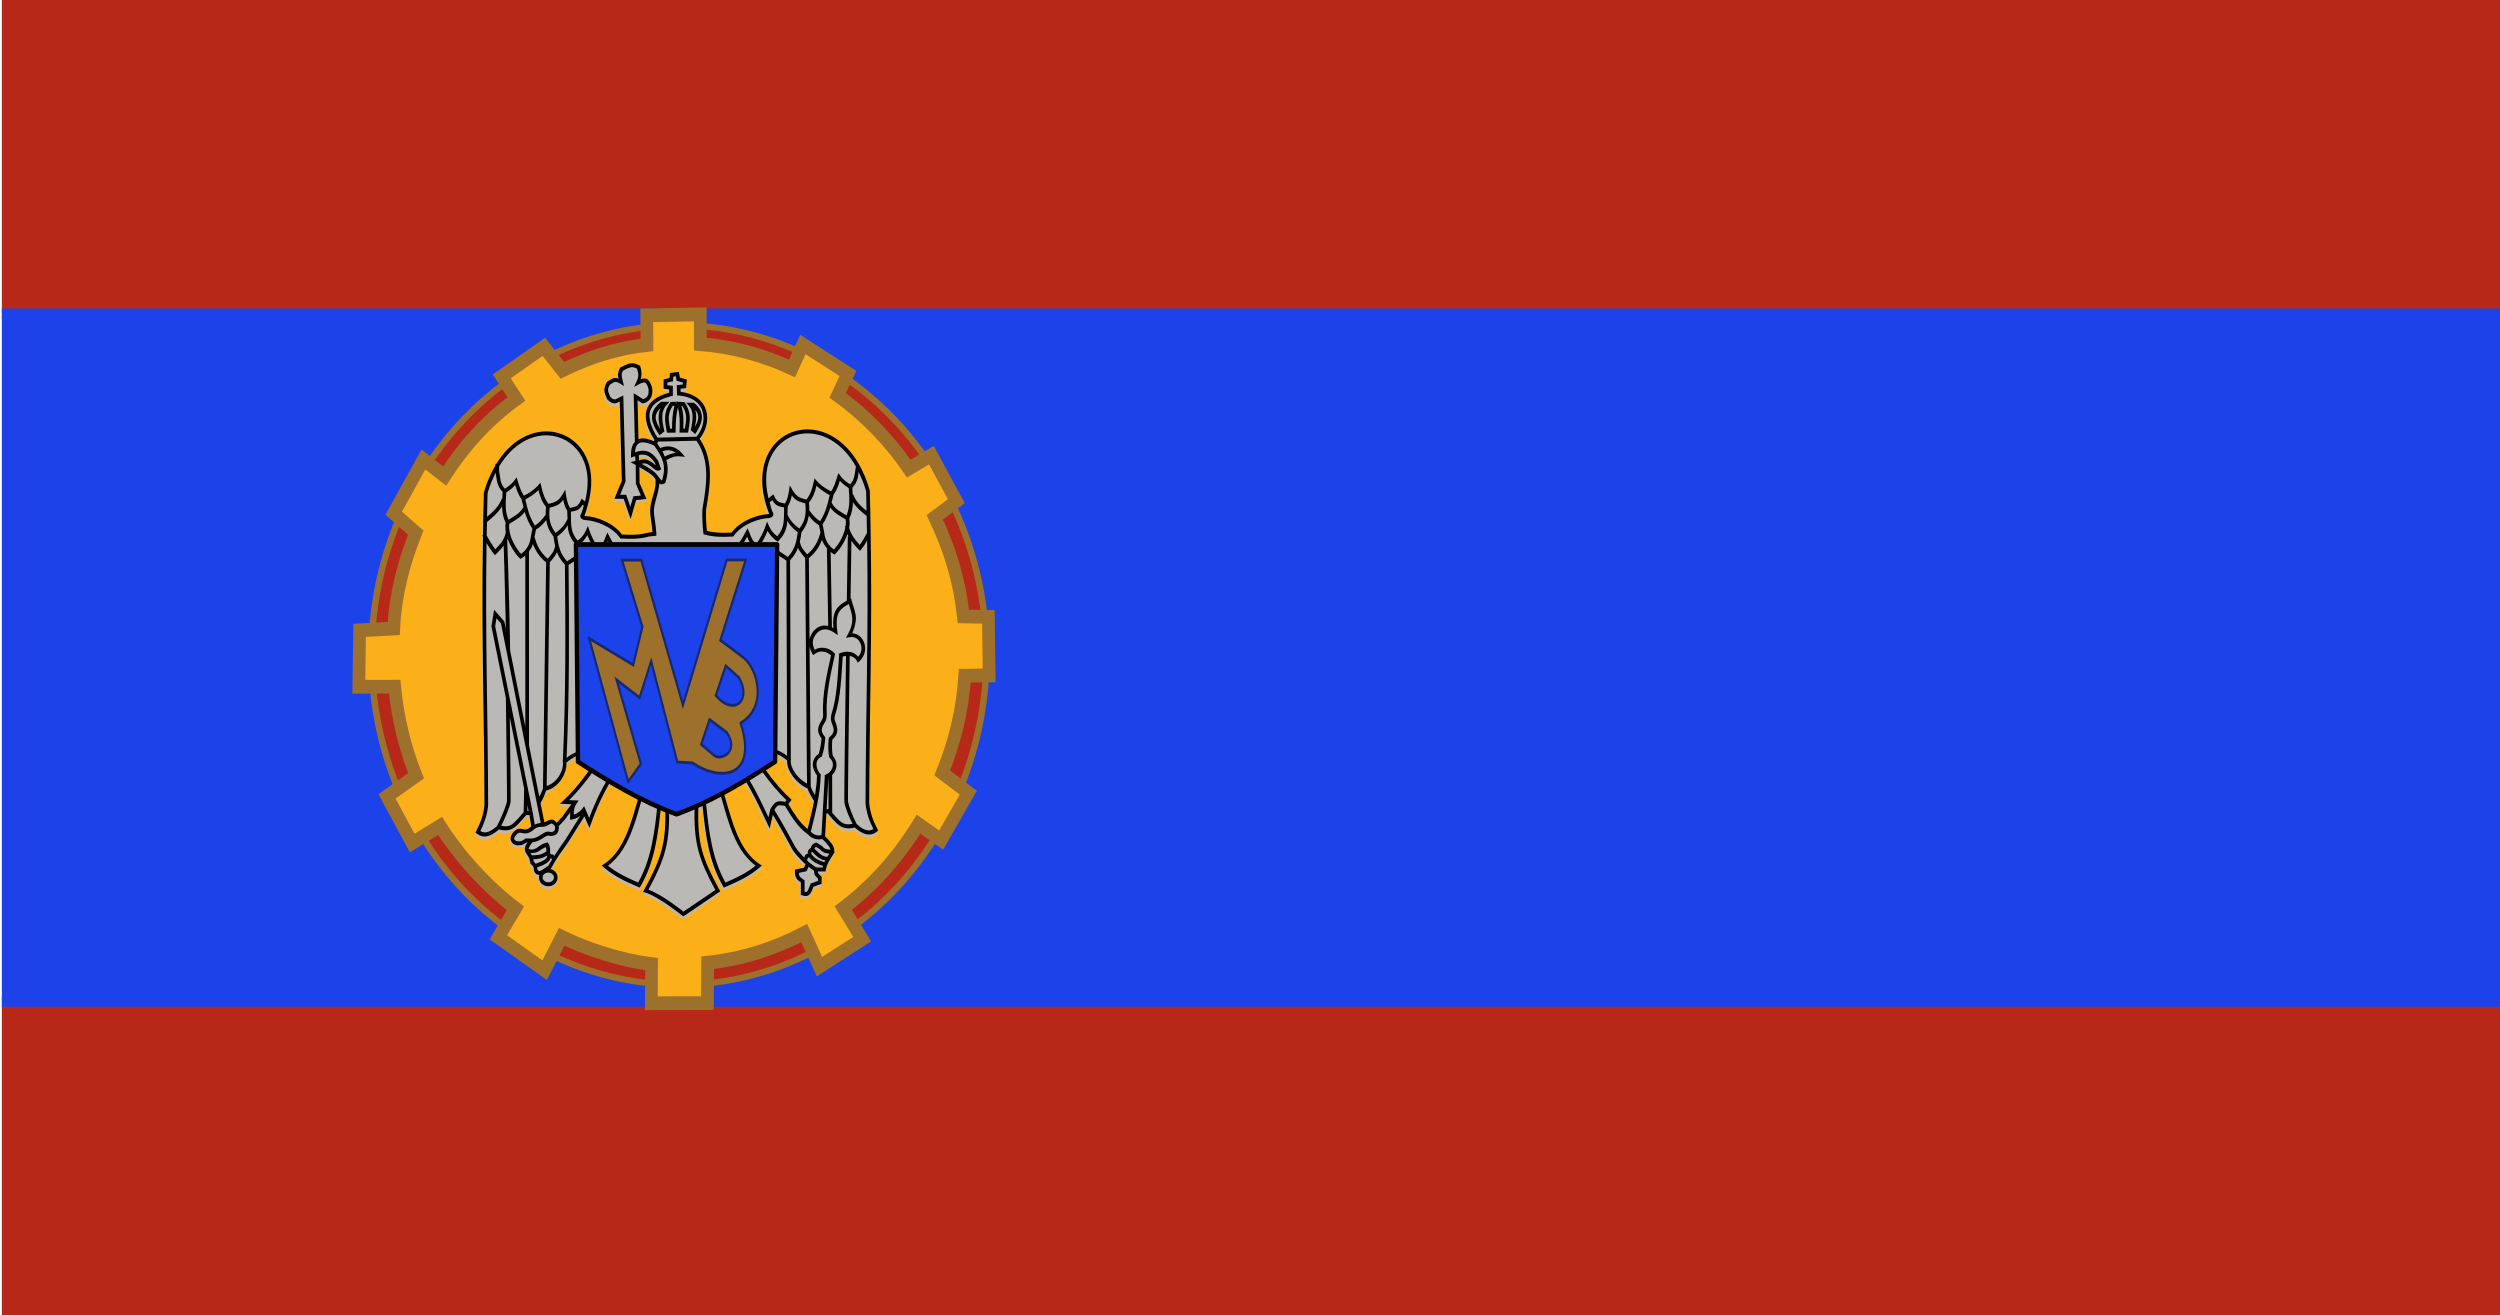
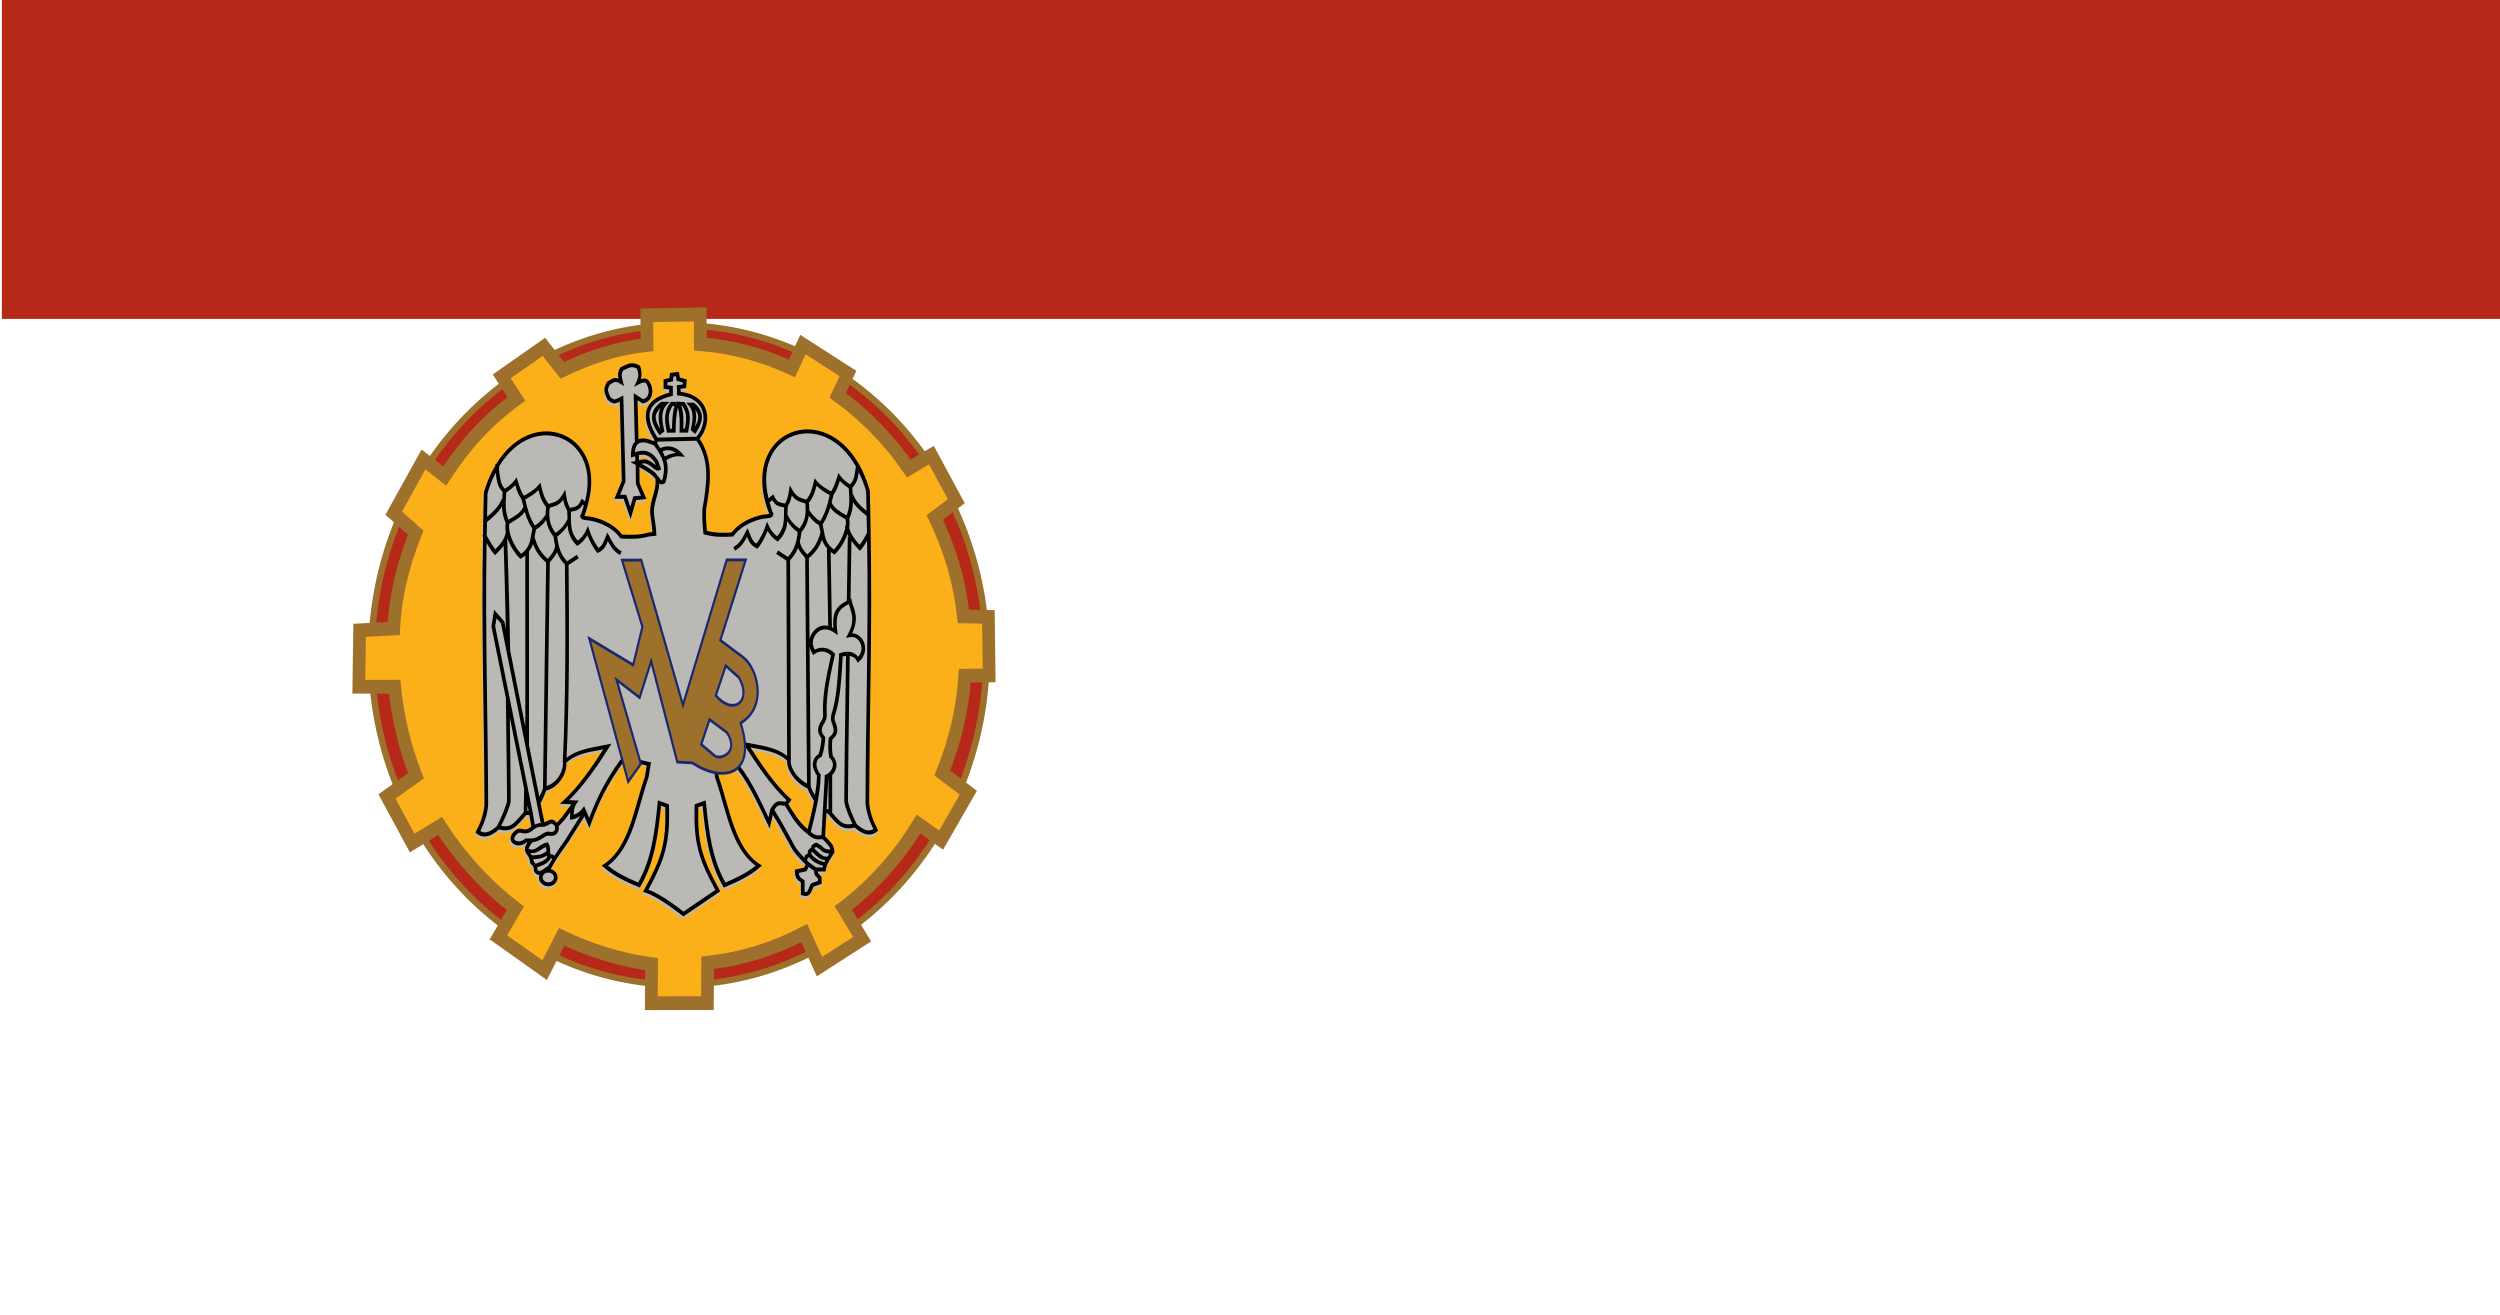
<svg xmlns="http://www.w3.org/2000/svg" xmlns:ns1="http://sodipodi.sourceforge.net/DTD/sodipodi-0.dtd" xmlns:ns2="http://www.inkscape.org/namespaces/inkscape" version="1.1" id="svg9382" width="2408.058" height="1266.785" viewBox="0 0 2408.058 1266.785" ns1:docname="Muncă și Voe Bună flag.svg" ns2:version="0.92.3 (2405546, 2018-03-11)">
  <defs id="defs9386" />
  <ns1:namedview pagecolor="#ffffff" bordercolor="#666666" borderopacity="1" objecttolerance="10" gridtolerance="10" guidetolerance="10" ns2:pageopacity="0" ns2:pageshadow="2" ns2:window-width="1366" ns2:window-height="705" id="namedview9384" showgrid="false" ns2:pagecheckerboard="true" ns2:zoom="0.14794078" ns2:cx="1583.9817" ns2:cy="717.58497" ns2:window-x="-8" ns2:window-y="-8" ns2:window-maximized="1" ns2:current-layer="g6532" fit-margin-top="0" fit-margin-left="0" fit-margin-right="0" fit-margin-bottom="0" />
  <g id="g12538" transform="translate(1618.891,366.675)">
    <g id="g13299" transform="matrix(0.262,0,0,0.228,668.936,364.412)">
      <g transform="matrix(1.184,0,0,1.27,-2733.061,-1738.489)" id="g13265">
        <g id="g12601" transform="matrix(1.221,0,0,1.166,-648.955,74.057)">
          <g id="g11888">
            <g transform="translate(547.126,-9.049)" id="g10638">
              <g id="g6562" transform="translate(-1193.859,-20.262)">
                <g transform="matrix(1.046,0,0,1.092,519.318,-165.149)" id="g6532">
                  <g id="g956" transform="matrix(5,0,0,5,1183.647,-3720.793)">
                    <g id="g929">
                      <g id="g907" transform="translate(-1261.634,257.088)">
                        <path id="rect887" d="M 358.348,328.962 H 1573.097 V 496.115 H 358.348 Z" style="fill:#b62818;fill-opacity:1;stroke:#bbb9b5;stroke-width:0;stroke-miterlimit:4;stroke-dasharray:none;stroke-opacity:1" ns2:connector-curvature="0" />
-                         <path id="rect887-9" d="M 358.348,850.104 H 1573.097 V 1017.258 H 358.348 Z" style="fill:#b62818;fill-opacity:1;stroke:#bbb9b5;stroke-width:0;stroke-miterlimit:4;stroke-dasharray:none;stroke-opacity:1" ns2:connector-curvature="0" />
-                         <path id="rect885" d="M 358.348,490.682 H 1573.097 V 855.538 H 358.348 Z" style="fill:#1b43e9;fill-opacity:1;stroke:#bbb9b5;stroke-width:0;stroke-miterlimit:4;stroke-dasharray:none;stroke-opacity:1" ns2:connector-curvature="0" />
                      </g>
                      <g id="g858" transform="matrix(0.417,0,0,0.45,-1055.94,339.109)">
                        <path id="path6504" d="m 2103.212,1265.556 a 375.089,417.951 0 0 1 -375.089,417.951 375.089,417.951 0 0 1 -375.089,-417.951 375.089,417.951 0 0 1 375.089,-417.951 375.089,417.951 0 0 1 375.089,417.951 z" style="opacity:1;fill:#b62818;fill-opacity:1;stroke:#9d712c;stroke-width:7.917;stroke-linecap:square;stroke-linejoin:round;stroke-miterlimit:4;stroke-dasharray:none;stroke-dashoffset:0;stroke-opacity:1;paint-order:markers fill stroke" transform="matrix(0.956,0,0,0.916,-496.424,151.234)" ns2:connector-curvature="0" />
                        <path transform="matrix(2.522,0,0,2.717,750.477,882.064)" d="m 170.482,12.105 -24.717,0.398 0.092,12.658 c -14.202,1.478 -26.606,5.221 -39.133,10.863 L 98.195,25.984 78.709,38.607 85.463,48.25 C 71.965,57.39 61.657,67.814 52.312,81.193 l -9.793,-7.078 -13.76,22.961 10.168,8.305 c -5.587,13.18 -9.396,26.303 -10.154,40.977 l -15.789,0.775 -0.363,24.102 16.559,-0.008 c 1.408,13.389 4.805,26.18 9.887,38.072 l -13.416,8.811 11.648,19.924 12.908,-7.297 c 9.024,13.16 21.785,26.042 34.824,35.191 l -7.877,12.4 21.379,14.027 7.879,-14.221 c 12.14,5.501 27.825,10.079 41.559,11.678 l -0.105,16.68 25.932,-0.053 0.109,-17.25 c 15.857,-1.576 30.912,-5.971 44.652,-12.68 l 7.062,14.354 19.732,-11.742 -8.73,-13.285 c 13.717,-9.643 25.538,-21.826 34.77,-35.873 l 10.467,6.795 12.572,-20.229 -12.041,-8.428 c 5.738,-13.344 9.353,-26.386 10.41,-41.574 l 11.258,-0.137 -0.34,-25 -11.549,-0.201 c -1.899,-15.804 -6.289,-28.74 -13.234,-42.33 L 288.885,91.949 277.371,72.25 266.92,77.984 c -9.098,-12.222 -20.237,-22.825 -32.908,-31.293 l 4.775,-9.338 L 217.961,25 212.91,35.201 C 199.729,29.513 185.462,25.911 170.527,24.809 Z" style="color:#000000;text-indent:0;text-align:start;text-transform:none;direction:ltr;baseline-shift:baseline;fill:#fbb019;fill-opacity:1;stroke:#9d712c;stroke-width:5.879;stroke-miterlimit:4;stroke-dasharray:none;stroke-opacity:1;enable-background:accumulate" id="path5289" ns2:connector-curvature="0" />
                        <g transform="matrix(1.28,0,0,1.241,2134.921,-195.006)" id="g5263">
                          <g id="g4554" transform="translate(693.479,448.945)" />
                          <g transform="translate(-532.094,350.334)" id="g2012">
                            <g transform="translate(116.319,-107.973)" id="g2025">
                              <path transform="translate(532.094,-350.334)" id="path929-7" style="fill:#bbb9b5;fill-opacity:1;stroke:#bbb9b5;stroke-width:3.53;stroke-linecap:butt;stroke-linejoin:miter;stroke-miterlimit:4;stroke-dasharray:none;stroke-opacity:1" d="m -924.722,1052.466 c -2.971,0.074 -5.598,1.736 -9.473,3.608 -2.359,4.622 -1.554,7.231 -0.389,12.085 -5.368,-3.31 -6.723,-1.994 -11.651,1.291 -3.17,5.889 -1.998,7.945 0.389,13.812 4.838,4.79 6.176,3.29 11.651,0.427 l 1.943,77.242 -5.825,14.671 h 6.991 l 5.048,15.103 3.882,-13.808 8.157,-0.864 -5.437,-12.948 -0.673,-28.068 c 7.567,-2.106 12.692,0.081 17.592,7.541 l -0.997,-16.578 c -6.273,-3.042 -12.899,-4.743 -16.838,-1.129 l -1.027,-42.885 6.603,4.313 c 7.531,-1.415 8.065,-10.068 5.825,-15.103 -1.803,-4.402 -3.82,-6.073 -10.096,-2.586 2.551,-5.722 2.091,-8.565 0.389,-14.239 -2.373,-1.401 -4.281,-1.93 -6.064,-1.885 z m 22.205,90.091 3.717,12.966 -2.77,2.817 c 0,0 0.165,4.035 0,6.04 -0.78,9.467 -5.889,17.845 -4.66,28.047 0.719,5.969 1.834,11.825 2.085,17.86 -1.723,0.229 -3.547,0.44 -5.495,0.62 -8.285,2.466 -16.289,2.298 -24.714,1.83 -8.256,-12 -24.784,-16.757 -31.309,-17.086 -6.525,-0.33 -3.848,-3.052 -3.848,-3.052 31.023,-81.268 -63.08,-111.783 -88.429,-20.746 -3.622,105.915 0.301,194.143 0.546,292.303 -0.921,9.388 -3.579,17.028 -7.688,25.016 6.641,5.956 14.74,-0.567 18.673,-4.271 12.336,4.064 16.05,-3.793 24.718,-13.423 h 4.944 l 2.197,13.423 c -7.693,7.904 -10.851,0.391 -15.379,4.271 -9.399,8.054 1.254,14.658 8.788,7.934 h 4.944 c 0,0 -4.314,4.83 -4.394,7.934 -0.078,3.002 2.826,5.108 3.844,7.934 l 1.097,4.882 c 2.79,2.45 3.297,3.647 3.297,7.323 3.09,5.897 8.428,-0.594 12.632,-3.052 4.534,-8.939 10.358,-16.876 15.93,-25.02 l 16.068,-26.311 4.132,9.939 c 7.88,-22.366 16.196,-38.721 29.235,-57.466 34.969,0.52 66.322,-1.293 101.065,-1.83 14.808,17.454 23.835,38.105 33.506,59.193 l 2.743,-12.205 0.146,-0.197 c 7.096,12.145 16.541,30.209 19.219,35.31 3.115,5.932 13.205,15.535 13.205,15.535 l -2.332,5.177 -7.765,1.727 c 0.062,5.663 1.466,6.553 5.437,9.494 v 11.217 c 6.013,2.122 6.051,-2.233 8.542,-7.767 l 6.991,-2.586 v -4.317 l -3.105,-3.45 -0.777,-4.318 h 7.769 c 0.951,-6.389 4.612,-11.133 7.769,-16.394 0,0 -0.182,-3.008 -0.777,-4.317 -1.735,-3.817 -7.769,-9.49 -7.769,-9.49 l 1.331,-24.405 h 3.197 c 8.668,9.63 12.382,17.492 24.718,13.427 3.933,3.704 12.032,10.227 18.673,4.271 -4.109,-7.989 -6.766,-15.632 -7.688,-25.02 0.245,-98.16 4.172,-186.384 0.55,-292.298 -10.694,-38.406 -33.627,-55.178 -54.238,-55.632 -28.245,-0.623 -52.13,29.395 -34.195,76.378 0,0 2.681,2.723 -3.844,3.052 -6.525,0.33 -23.053,5.086 -31.309,17.086 -8.425,0.468 -16.433,0.637 -24.718,-1.83 -0.781,-7.281 -1.146,-14.495 -0.839,-21.827 3.855,-22.842 7.524,-46.464 -6.214,-66.02 12.274,-14.289 10.496,-39.884 -16.895,-42.286 l -0.196,-6.104 5.244,-0.645 0.389,-4.963 -6.022,-1.727 -0.773,-4.745 -5.244,0.645 -0.389,4.531 -5.244,1.295 v 5.609 l 5.048,0.65 v 6.1 c -23.805,5.928 -26.379,21.03 -13.887,41.367 -0.442,8.537 0.841,22.316 0.681,21.849 -0.056,-0.087 -0.113,-0.162 -0.169,-0.248 z m -11.216,-0.162 c -1.928,0.02 -1.42,1.615 -4.733,2.351 7.076,2.972 10.31,5.432 13.309,8.268 3.487,3.297 3.586,5.325 3.02,-4.121 -1.71,-0.842 -3.74,-2.976 -4.871,-3.715 -2.957,-2.112 -4.798,-2.803 -6.726,-2.783 z m 93.077,265.008 c 13.669,3.094 28.191,3.402 38.997,14.034 -1.364,8.985 8.809,22.069 18.127,25.632 1.613,5.377 4.152,9.054 6.834,13.32 -1.795,9.575 -4.713,19.781 -6.991,29.342 -9.396,-6.889 -14.626,-16.625 -20.712,-26.799 l 2.743,-3.659 c -16.12,-15.111 -28.519,-35.66 -38.997,-51.87 z m -126.333,1.83 c -11.273,18.522 -24.868,38.599 -38.997,51.87 l 9.458,0.402 -10.558,14.855 -6.041,6.712 c -5.568,-7.796 -7.624,-0.611 -12.632,-0.611 l -3.717,-21.023 c 2.22,-3.803 3.943,-7.802 5.364,-12.538 9.317,-3.562 19.491,-16.647 18.127,-25.632 10.806,-10.632 25.328,-10.941 38.997,-14.034 z m 97.132,12.897 -59.121,1.577 -2.301,14.244 c -10.05,29.222 -14.464,67.12 -38.062,82.85 9.423,8.424 20.008,13.205 31.071,18.121 13.144,-23.109 16.075,-50.18 18.642,-76.805 l 6.991,2.591 c 1.055,35.32 -3.57,49.46 -19.42,79.396 12.039,3.536 34.222,21.853 34.222,21.853 0,0 22.236,-15.555 31.309,-21.853 -15.85,-29.936 -20.475,-44.076 -19.42,-79.396 l 6.991,-2.591 c 2.568,26.625 5.502,53.696 18.646,76.805 11.063,-4.916 21.648,-9.697 31.071,-18.121 -23.598,-15.73 -28.012,-53.628 -38.062,-82.85 z m -151.093,103.198 a 6.818,6.413 0 0 0 -6.818,6.416 6.818,6.413 0 0 0 6.818,6.412 6.818,6.413 0 0 0 6.818,-6.412 6.818,6.413 0 0 0 -6.818,-6.416 z" ns2:connector-curvature="0" />
                              <path transform="translate(532.094,-350.334)" style="color:#000000;font-style:normal;font-variant:normal;font-weight:normal;font-stretch:normal;font-size:medium;line-height:normal;font-family:sans-serif;font-variant-ligatures:normal;font-variant-position:normal;font-variant-caps:normal;font-variant-numeric:normal;font-variant-alternates:normal;font-feature-settings:normal;text-indent:0;text-align:start;text-decoration:none;text-decoration-line:none;text-decoration-style:solid;text-decoration-color:#000000;letter-spacing:normal;word-spacing:normal;text-transform:none;writing-mode:lr-tb;direction:ltr;text-orientation:mixed;dominant-baseline:auto;baseline-shift:baseline;text-anchor:start;white-space:normal;shape-padding:0;clip-rule:nonzero;display:inline;overflow:visible;visibility:visible;opacity:1;isolation:auto;mix-blend-mode:normal;color-interpolation:sRGB;color-interpolation-filters:linearRGB;solid-color:#000000;solid-opacity:1;vector-effect:none;fill:#000000;fill-opacity:1;fill-rule:nonzero;stroke:none;stroke-width:3.53;stroke-linecap:butt;stroke-linejoin:miter;stroke-miterlimit:4;stroke-dasharray:none;stroke-dashoffset:0;stroke-opacity:1;color-rendering:auto;image-rendering:auto;shape-rendering:auto;text-rendering:auto;enable-background:accumulate" d="m -922.132,1048.293 c -1.477,-0.285 -2.863,-0.245 -4.194,0.056 -2.663,0.602 -5.017,2.039 -8.053,3.505 l -0.512,0.248 -0.277,0.539 c -1.287,2.521 -1.793,4.764 -1.731,6.929 0.028,0.982 0.35,2.008 0.535,2.971 -1.425,-0.533 -2.762,-0.81 -4.025,-0.556 -2.118,0.426 -3.785,1.731 -6.222,3.356 l -0.362,0.239 -0.215,0.398 c -1.676,3.113 -2.358,5.614 -2.116,8.071 0.242,2.457 1.235,4.556 2.416,7.46 l 0.146,0.359 0.265,0.265 c 2.541,2.516 4.619,3.733 6.826,3.552 1.437,-0.118 2.894,-1.073 4.333,-1.842 l 1.866,74.202 -6.71,16.898 h 8.396 l 6.349,18.997 5.014,-17.826 9.412,-0.996 -6.287,-14.97 -0.154,-14.842 c 6.636,3.783 12.249,7.263 14.675,11.2 0.022,0.697 0.131,3.693 0.008,5.19 -0.728,8.832 -5.978,17.459 -4.652,28.466 0.658,5.464 1.506,10.695 1.866,15.954 -1.222,0.148 -2.424,0.3 -3.755,0.423 l -0.15,0.013 -0.146,0.047 c -7.827,2.33 -15.468,2.215 -23.648,1.774 -4.365,-5.922 -10.414,-10.103 -16.299,-12.79 -6.16,-2.813 -12,-4.125 -15.564,-4.305 -1.304,-0.066 -1.95,-0.254 -2.401,-0.41 l 0.02,-0.056 c 1.412,-3.699 2.286,-7.182 3.209,-10.683 l 0.192,-0.286 -0.085,-0.073 c 4.132,-15.913 3.642,-29.81 -0.481,-40.735 -5.059,-13.405 -15.162,-22.407 -27.042,-25.743 -18.403,-5.168 -40.899,3.461 -56.127,28.983 h -0.785 v 1.479 c -4.083,7.137 -7.734,15.265 -10.454,25.033 l -0.065,0.235 -0.01,0.244 c -0.469,13.705 -0.525,26.447 -0.766,39.619 l -0.631,0.406 c 0.165,0.317 0.428,0.763 0.604,1.099 -1.558,88.031 1.124,166.22 1.339,251.098 -0.899,9.09 -3.441,16.416 -7.468,24.247 l -0.708,1.377 1.112,0.996 c 3.812,3.419 8.293,3.271 11.974,1.787 3.407,-1.374 6.239,-3.743 8.265,-5.609 5.931,1.671 10.496,0.807 14.156,-1.932 3.728,-2.791 6.768,-7.015 10.766,-11.529 h 2.828 l 1.751,10.704 c -3.027,2.816 -4.864,2.997 -6.772,2.663 -1.039,-0.182 -2.15,-0.541 -3.482,-0.586 -1.332,-0.045 -2.892,0.366 -4.306,1.577 -2.558,2.192 -3.994,4.458 -4.286,6.801 -0.292,2.344 0.8,4.513 2.42,5.724 3.09,2.31 7.951,2.071 12.105,-1.257 h 0.908 c -1.137,1.671 -2.396,3.618 -2.459,6.019 -0.057,2.179 0.942,3.862 1.843,5.202 0.891,1.326 1.732,2.455 2.097,3.441 l 1.189,5.292 0.446,0.393 c 1.33,1.167 1.929,1.892 2.232,2.569 0.302,0.677 0.431,1.553 0.431,3.296 v 0.5 l 0.227,0.436 c 0.945,1.804 2.348,2.981 3.863,3.257 0.373,0.068 0.675,-0.209 1.035,-0.227 -0.283,0.824 -0.543,1.664 -0.542,2.599 7e-4,4.729 3.961,8.272 8.492,8.272 4.531,4e-4 8.491,-3.543 8.492,-8.272 0.002,-4.033 -2.922,-7.056 -6.58,-7.904 0.027,-0.015 0.073,-0.053 0.1,-0.068 l 0.435,-0.257 0.242,-0.474 c 4.441,-8.755 10.208,-16.633 15.803,-24.811 l 0.027,-0.038 14.433,-23.627 4.536,10.909 1.431,-4.061 c 7.746,-21.984 15.887,-38.02 28.593,-56.385 6.856,-1.454 16.65,0.427 22.217,2.035 l -1.681,10.422 c -5.048,14.731 -8.659,31.413 -13.887,46.275 -5.25,14.925 -12.084,27.894 -23.414,35.447 l -2.059,1.372 1.87,1.671 c 9.659,8.635 20.43,13.48 31.498,18.399 l 1.293,0.573 0.746,-1.308 c 13.017,-22.885 16.123,-49.39 18.646,-75.309 l 3.879,1.436 c 0.883,34.045 -3.584,47.682 -19.169,77.118 l -1.12,2.116 2.136,0.628 c 5.574,1.637 14.15,7.038 21.147,12.021 6.997,4.983 12.501,9.524 12.501,9.524 l 0.923,0.761 0.97,-0.68 c 0,0 22.241,-15.556 31.305,-21.849 l 1.381,-0.962 -0.827,-1.56 c -15.585,-29.436 -20.053,-43.072 -19.169,-77.118 l 3.879,-1.436 c 2.524,25.919 5.633,52.424 18.65,75.309 l 0.743,1.308 1.297,-0.573 c 11.068,-4.919 21.839,-9.764 31.498,-18.399 l 1.87,-1.671 -2.059,-1.372 c -11.33,-7.552 -18.163,-20.522 -23.414,-35.447 -5.225,-14.852 -8.84,-31.521 -13.883,-46.245 l -1.955,-12.128 c 0.214,-0.098 0.528,-0.114 0.727,-0.214 1.024,-0.512 1.895,-0.985 2.967,-1.24 2.801,-0.665 6.792,-0.563 9.893,-0.59 14.288,17.07 23.197,37.268 32.764,58.129 l 2.032,4.433 2.882,-12.82 c 6.645,11.099 14.399,25.977 17.242,31.39 1.756,3.344 5.097,7.206 8.049,10.392 2.432,2.624 3.852,3.965 4.54,4.63 l -1.401,3.108 -8.327,1.851 0.016,1.543 c 0.033,3.001 0.46,5.149 1.578,6.844 0.936,1.421 2.328,2.372 3.859,3.501 v 11.709 l 1.17,0.41 c 1.661,0.586 3.067,0.798 4.356,0.513 1.289,-0.285 2.348,-1.146 3.059,-2.15 1.285,-1.814 1.873,-4.067 2.832,-6.387 l 7.468,-2.766 v -6.425 l -3.236,-3.599 -0.277,-1.539 h 7.145 l 0.231,-1.556 c 0.86,-5.777 4.281,-10.284 7.511,-15.667 l 0.316,-0.526 -0.038,-0.633 c 0,0 -0.051,-0.816 -0.181,-1.808 -0.13,-0.992 -0.274,-2.121 -0.773,-3.219 -1.069,-2.352 -3.077,-4.709 -4.852,-6.66 -1.435,-1.577 -2.248,-2.338 -2.69,-2.762 l 1.17,-21.464 c 0.096,-0.031 0.302,-0.041 0.381,-0.068 0.239,-0.084 0.457,-0.084 0.639,-0.124 3.943,4.467 6.972,8.648 10.666,11.414 3.66,2.74 8.225,3.603 14.156,1.932 2.026,1.866 4.858,4.235 8.265,5.609 3.682,1.484 8.162,1.632 11.974,-1.787 l 1.112,-0.996 -0.708,-1.377 c -4.027,-7.83 -6.57,-15.161 -7.468,-24.251 0.216,-85.067 2.912,-163.411 1.331,-251.684 0.051,-0.098 0.107,-0.197 0.158,-0.295 l -0.165,-0.107 c -0.241,-13.336 -0.299,-26.249 -0.773,-40.132 l -0.008,-0.244 -0.065,-0.235 c -10.853,-38.978 -34.4,-56.468 -55.804,-56.94 -14.665,-0.323 -28.301,7.349 -35.88,21.233 -7.579,13.884 -9.014,33.835 0.108,57.731 l 0.023,0.056 c -0.45,0.157 -1.095,0.344 -2.401,0.41 -3.564,0.18 -9.404,1.492 -15.564,4.305 -5.885,2.687 -11.934,6.869 -16.299,12.79 -7.769,0.419 -15.061,0.406 -22.479,-1.582 -0.671,-6.712 -1.048,-13.355 -0.77,-20.079 3.771,-22.356 7.363,-46.135 -5.864,-66.093 5.847,-7.479 8.418,-17.423 5.999,-26.217 -2.444,-8.883 -10.153,-16.016 -23.294,-17.676 l -0.096,-2.911 5.064,-0.624 0.631,-8.05 -6.353,-1.821 -0.866,-5.284 -8.15,1.005 -0.404,4.689 -5.364,1.325 v 8.759 l 5.048,0.65 v 3.069 c -11.547,3.169 -18.537,8.711 -20.616,16.518 -2.107,7.908 0.834,17.261 7.249,27.598 l -0.389,1.291 c -4.489,-1.998 -9.117,-3.431 -13.182,-2.279 -0.353,0.1 -0.651,0.369 -0.993,0.513 l -0.877,-36.592 4.525,2.958 0.6,-0.111 c 4.312,-0.81 6.961,-3.98 7.903,-7.498 0.94,-3.512 0.456,-7.299 -0.85,-10.247 -0.964,-2.343 -2.188,-4.452 -4.371,-5.22 -1.407,-0.495 -3.033,-0.193 -4.817,0.436 0.962,-3.96 0.871,-7.462 -0.439,-11.828 l -0.212,-0.705 -0.589,-0.346 c -1.698,-1.002 -3.268,-1.613 -4.744,-1.898 z m -0.535,3.625 c 0.88,0.174 1.935,0.679 3.074,1.291 1.429,4.847 1.801,6.945 -0.469,12.038 l -2.216,4.972 4.463,-2.484 c 2.978,-1.655 4.637,-1.845 5.471,-1.552 0.835,0.294 1.518,1.205 2.355,3.249 l 0.012,0.026 0.012,0.026 c 0.927,2.085 1.295,5.137 0.646,7.558 -0.608,2.272 -1.998,3.958 -4.81,4.668 l -8.519,-5.566 1.093,45.642 c -0.503,0.568 -1.063,1.043 -1.458,1.77 -1.369,2.516 -2.066,5.879 -2.078,10.26 l -0.008,2.676 2.262,-0.928 c 0.601,-0.247 1.036,-0.266 1.601,-0.466 l 0.108,4.514 -4.463,0.992 4.333,2.428 c 0.171,0.096 0.284,0.174 0.454,0.269 l 0.185,17.693 4.583,10.918 -6.899,0.731 -2.755,9.789 -3.748,-11.209 h -5.587 l 4.941,-12.444 -2.024,-80.499 -2.312,1.21 c -2.792,1.46 -4.435,2.398 -5.475,2.484 -0.986,0.081 -2.022,-0.414 -4.075,-2.39 -1.081,-2.653 -1.865,-4.524 -2.005,-5.938 -0.139,-1.414 0.215,-2.885 1.481,-5.339 2.158,-1.438 3.655,-2.453 4.702,-2.663 1.134,-0.228 2.333,0.053 4.883,1.624 l 3.444,2.125 -1.016,-4.232 c -0.588,-2.45 -1.027,-4.201 -1.07,-5.707 -0.039,-1.355 0.342,-2.714 1.166,-4.48 2.738,-1.35 4.932,-2.573 6.73,-2.98 0.987,-0.223 1.929,-0.286 2.99,-0.077 z m 38.47,8.366 0.689,4.211 5.683,1.629 -0.146,1.877 -5.421,0.667 0.3,9.486 1.489,0.133 c 13.233,1.16 19.73,7.649 21.855,15.372 2.07,7.525 -0.212,16.549 -5.66,23.216 l -35.542,0.821 c -6.114,-9.87 -8.442,-18.207 -6.787,-24.418 1.701,-6.387 7.609,-11.437 19.446,-14.385 l 1.308,-0.325 v -9.251 l -5.048,-0.65 v -2.458 l 5.121,-1.261 0.373,-4.373 z m 0.2,23.747 0.069,0.192 -4.979,0.064 -0.496,0.723 c -3.031,4.412 -4.353,8.711 -4.606,13.051 -0.253,4.34 0.496,8.665 1.385,13.478 l 0.273,1.488 h 7.865 l 0.027,-1.83 c 0.122,-8.294 0.502,-15.578 2.024,-21.545 1.884,6.822 1.876,12.768 1.608,21.413 l -0.061,1.924 h 7.757 l 0.266,-1.5 c 0.851,-4.786 1.564,-9.083 1.324,-13.389 -0.241,-4.306 -1.499,-8.576 -4.402,-12.965 l -0.473,-0.714 z m -13.606,0.15 -0.435,0.342 c -5.435,4.283 -7.984,9.089 -7.942,14.167 0.042,5.077 2.451,10.039 5.914,15.304 l 1,1.522 4.444,-3.711 -0.273,-1.201 c -1.033,-4.521 -1.812,-9.02 -1.666,-13.008 0.146,-3.989 1.142,-7.398 3.698,-10.238 l 2.859,-3.176 z m 13.81,0.41 0.412,1.141 -1.2,-0.257 z m 9.046,0.44 2.597,3.121 c 2.145,2.578 3.004,5.717 3.128,9.396 0.124,3.679 -0.543,7.83 -1.424,11.999 l -0.239,1.133 4.109,3.702 1.024,-1.68 c 2.958,-4.866 5.016,-9.461 5.052,-14.145 0.036,-4.684 -2.154,-9.158 -6.826,-13.141 l -0.45,-0.385 z m -10.751,2.933 c -1.738,6.297 -2.132,13.535 -2.247,21.344 h -1.758 c -0.722,-4.055 -1.356,-7.753 -1.166,-11.008 0.201,-3.457 1.233,-6.704 3.555,-10.315 z m 6.322,0.039 0.885,0.047 c 2.225,3.593 3.216,6.831 3.409,10.281 0.181,3.24 -0.427,6.915 -1.116,10.939 h -1.466 c 0.257,-7.784 0.354,-14.158 -1.712,-21.267 z m -19.096,1.932 c -0.951,2.388 -1.54,4.901 -1.635,7.506 -0.148,4.05 0.554,8.224 1.431,12.324 -2.477,-4.134 -4.129,-7.907 -4.156,-11.11 -0.025,-2.948 1.525,-5.779 4.359,-8.721 z m 31.648,1.671 c 1.733,2.302 2.796,4.564 2.778,6.921 -0.021,2.687 -1.261,5.83 -3.028,9.221 0.645,-3.451 1.311,-6.944 1.197,-10.341 -0.067,-1.984 -0.396,-3.931 -0.947,-5.801 z m 103.135,22.131 c 15.087,0.333 31.593,9.79 43.276,30.941 -0.613,3.769 -0.904,7.171 -1.651,10.084 -0.65,2.537 -1.756,4.669 -3.586,6.677 -3.43,-2.198 -6.363,-4.423 -8.815,-7.896 l -1.924,-2.719 -0.981,3.279 c -1.561,5.203 -2.991,9.858 -5.622,13.97 -4.883,-2.741 -9.313,-5.409 -12.99,-9.772 l -2.101,-2.492 -0.746,3.313 c -1.506,6.695 -2.873,11.675 -6.737,16.556 -2.844,-0.81 -5.267,-1.5 -7.045,-2.603 -2.05,-1.273 -3.739,-3.074 -5.691,-6.553 l -2.343,-4.176 -0.731,4.856 c -0.716,4.77 -1.466,8.501 -3.617,12.188 -2.293,-0.494 -4.348,-0.87 -5.625,-1.543 -1.551,-0.818 -2.705,-2.019 -4.086,-5.07 l -0.9,-1.988 -4.46,3.715 c -3.935,-17.034 -2.138,-31.127 3.428,-41.325 6.941,-12.715 19.369,-19.741 32.948,-19.442 z m -237.51,1.838 c 2.91,0.11 5.754,0.557 8.488,1.325 10.936,3.071 20.123,11.247 24.776,23.576 3.684,9.762 4.347,22.285 0.758,36.951 l -3.097,-2.582 -0.9,1.988 c -1.381,3.051 -2.535,4.252 -4.086,5.07 -1.278,0.673 -3.332,1.049 -5.625,1.543 -2.151,-3.687 -2.901,-7.417 -3.617,-12.188 l -0.731,-4.856 -2.343,4.181 c -1.952,3.479 -3.645,5.276 -5.695,6.549 -1.778,1.104 -4.201,1.794 -7.045,2.603 -3.862,-4.881 -5.227,-9.859 -6.734,-16.552 l -0.746,-3.317 -2.101,2.496 c -3.677,4.363 -8.107,7.027 -12.99,9.768 -2.63,-4.112 -4.061,-8.768 -5.622,-13.97 l -0.985,-3.279 -1.92,2.719 c -2.453,3.473 -5.387,5.697 -8.819,7.896 -1.828,-2.008 -2.933,-4.142 -3.582,-6.677 -0.74,-2.889 -1.033,-6.268 -1.635,-9.999 v -4.172 c 12.176,-20.74 29.053,-29.645 44.253,-29.073 z m 135.533,5.023 c 12.662,18.717 9.263,41.263 5.46,63.797 l -0.02,0.124 -0.008,0.132 c -0.313,7.457 0.061,14.774 0.85,22.131 l 0.135,1.252 1.093,0.325 c 8.564,2.55 16.779,2.364 25.237,1.894 l 0.773,-0.047 0.473,-0.684 c 3.865,-5.619 9.812,-9.681 15.61,-12.329 5.799,-2.648 11.483,-3.877 14.444,-4.027 1.741,-0.088 2.948,-0.317 3.909,-0.752 0.961,-0.435 1.799,-1.274 2.016,-2.351 0.326,-1.617 -0.298,-2.402 -0.689,-2.792 -1.197,-3.161 -1.783,-6.033 -2.605,-9.02 l 2.386,-1.988 c 1.336,2.297 2.795,4.02 4.544,4.942 1.813,0.955 3.93,1.288 6.203,1.761 -0.098,5.724 0.07,10.813 -0.604,15.12 -0.667,4.265 -2.312,8.032 -5.622,11.961 -3.338,-2.572 -5.587,-5.24 -7.561,-9.785 l -1.724,-3.971 -1.358,4.142 c -1.992,6.087 -4.672,11.352 -8.25,16.458 -1.543,-0.981 -2.691,-2.112 -3.582,-3.642 -1.119,-1.922 -2.003,-4.428 -3.186,-7.434 l -1.335,-3.394 -1.655,3.219 c -3.371,6.573 -5.53,11.13 -11.401,14.53 l 1.547,3.296 c 5.605,-3.246 8.368,-7.875 11.108,-13.077 0.655,1.665 1.258,3.42 2.109,4.882 1.388,2.384 3.328,4.436 6.222,5.814 l 1.158,0.551 0.796,-1.081 c 3.6,-4.878 6.181,-10.065 8.307,-15.667 2.136,3.803 4.602,6.866 8.184,9.353 l 1.104,0.769 0.943,-1 c 4.606,-4.893 6.66,-9.971 7.492,-15.287 0.147,-0.937 0.041,-2.066 0.127,-3.018 2.63,4.167 5.713,7.577 9.616,10.482 -1.171,9.564 -2.774,16.245 -8.954,23.178 l -8.9,-6.083 -1.755,3.168 9.308,6.361 0.658,182.71 c -10.964,-8.84 -24.546,-9.643 -36.977,-12.457 l -4.186,-0.945 2.489,3.856 c 10.181,15.751 22.33,35.712 38.077,50.922 l -1.158,1.548 c -2.925,-0.479 -5.126,-0.867 -7.218,-0.124 -2.334,0.828 -4.01,2.936 -6.129,6.579 l -0.15,0.261 -1.755,7.806 c -8.948,-19.567 -17.731,-38.835 -31.717,-55.321 l -0.508,-0.594 -0.735,0.013 c -3.013,0.047 -7.605,-0.164 -11.32,0.718 -1.533,0.364 -2.698,1.013 -3.64,1.483 -0.113,0.056 -0.187,0.043 -0.292,0.094 l -2.94,0.586 2.586,15.992 0.054,0.162 c 4.968,14.445 8.587,31.235 13.956,46.497 5.054,14.368 11.869,27.303 22.867,35.613 -8.348,6.972 -17.645,11.41 -27.481,15.795 -12.249,-22.367 -15.25,-48.519 -17.765,-74.6 l -0.223,-2.3 -10.07,3.732 -0.038,1.291 c -1.04,34.819 3.712,49.955 18.869,78.815 -9.404,6.537 -27.849,19.438 -29.047,20.275 -0.76,-0.624 -5.165,-4.266 -11.732,-8.943 -6.474,-4.61 -13.981,-9.301 -20.181,-11.589 15.041,-28.678 19.783,-43.852 18.746,-78.558 l -0.038,-1.291 -10.07,-3.732 -0.223,2.3 c -2.515,26.081 -5.512,52.232 -17.761,74.6 -9.836,-4.385 -19.133,-8.824 -27.481,-15.795 10.998,-8.31 17.813,-21.245 22.867,-35.613 5.369,-15.262 8.984,-32.052 13.952,-46.497 l 0.058,-0.162 2.328,-14.415 -3.294,-0.658 -0.004,0.017 c -6.133,-1.804 -16.17,-3.87 -24.083,-1.945 l -0.596,0.145 -0.369,0.534 c -12.311,17.698 -20.458,33.563 -27.969,54.021 l -4.637,-11.144 -1.693,2.364 c -1.933,2.703 -4.688,4.62 -7.719,5.626 -0.024,-3.884 0.2,-6.793 2.566,-10.392 l 1.858,-2.826 -8.7,-0.368 c 13.266,-13.381 25.839,-31.84 36.365,-49.135 l 2.297,-3.775 -4.017,0.906 c -12.403,2.807 -25.952,3.622 -36.904,12.405 2.565,-61.409 2.431,-118.88 1.785,-180.435 l 9.3,-6.357 -1.758,-3.168 -8.896,6.083 c -6.18,-6.933 -7.783,-13.614 -8.954,-23.178 3.901,-2.904 6.982,-6.313 9.612,-10.477 0.086,0.951 -0.02,2.078 0.127,3.014 0.832,5.316 2.889,10.394 7.495,15.287 l 0.943,1 1.1,-0.765 c 3.582,-2.487 6.052,-5.554 8.188,-9.357 2.126,5.602 4.707,10.794 8.307,15.671 l 0.796,1.081 1.158,-0.551 c 2.894,-1.378 4.833,-3.434 6.222,-5.818 0.851,-1.462 1.454,-3.217 2.109,-4.882 2.74,5.201 5.503,9.835 11.108,13.081 l 1.547,-3.3 c -5.871,-3.4 -8.03,-7.957 -11.401,-14.53 l -1.655,-3.219 -1.335,3.398 c -1.183,3.005 -2.067,5.508 -3.186,7.43 -0.891,1.53 -2.04,2.661 -3.582,3.642 -3.577,-5.106 -6.257,-10.371 -8.25,-16.458 l -1.358,-4.142 -1.724,3.971 c -1.974,4.545 -4.223,7.214 -7.561,9.785 -3.309,-3.929 -4.954,-7.696 -5.622,-11.961 -0.674,-4.306 -0.51,-9.394 -0.608,-15.116 2.275,-0.473 4.392,-0.809 6.206,-1.766 1.749,-0.922 3.205,-2.645 4.54,-4.942 l 0.989,0.825 c -0.758,2.633 -1.346,5.186 -2.393,7.951 -0.389,0.387 -1.021,1.178 -0.693,2.8 0.218,1.076 1.059,1.912 2.02,2.347 0.961,0.435 2.168,0.664 3.909,0.752 2.962,0.149 8.646,1.379 14.444,4.027 5.799,2.648 11.745,6.71 15.61,12.329 l 0.473,0.684 0.773,0.047 c 8.458,0.47 16.67,0.656 25.233,-1.894 l -0.296,0.06 c 1.969,-0.182 3.814,-0.397 5.556,-0.628 l 1.543,-0.205 -0.069,-1.727 c -0.26,-6.234 -1.393,-12.145 -2.101,-18.023 -1.132,-9.398 3.835,-17.526 4.667,-27.628 0.042,-0.507 -0.012,-0.762 0,-1.364 0.623,0.483 1.496,0.804 2.343,0.74 0.858,-0.065 1.658,-0.397 2.566,-0.902 l 0.612,-0.338 0.219,-0.722 c 2.42,-7.817 2.551,-14.284 0.939,-20.181 -0.049,-0.179 -0.164,-0.339 -0.215,-0.517 4.504,-2.49 7.686,-4.046 12.682,-3.514 l 4.317,0.462 -2.917,-3.565 c -4.878,-5.961 -12.265,-7.952 -19.531,-4.664 -0.897,-1.425 -1.74,-2.844 -2.767,-4.313 l 0.523,-1.744 z m -50.975,1.838 c 3.078,-0.872 7.764,0.419 12.363,2.595 3.872,5.511 6.764,10.309 8.134,15.321 1.35,4.938 1.239,10.261 -0.754,17.108 -0.194,0.069 -0.529,0.238 -0.604,0.244 -0.161,0.013 -0.077,0.035 -0.208,-0.068 -0.262,-0.207 -1.028,-1.392 -2.312,-3.031 l -3.151,-4.022 0.004,0.068 c -3.159,-3.14 -7.705,-5.75 -12.509,-8.438 0.629,-0.125 1.746,-0.465 2.251,-0.47 1.557,-0.017 2.971,0.465 5.802,2.488 l 0.027,0.022 0.027,0.017 c 0.47,0.307 1.853,1.618 3.259,2.693 0.703,0.538 1.439,1.04 2.278,1.364 0.839,0.324 1.952,0.488 2.963,-0.175 l 1.212,-0.795 -2.713,-7.947 -0.127,-0.201 c -2.997,-4.642 -6.265,-7.639 -10.173,-8.789 -3.227,-0.95 -6.856,-0.373 -10.847,0.945 0.228,-2.517 0.667,-4.583 1.374,-5.882 0.938,-1.723 2.123,-2.595 3.705,-3.044 z m 23.133,7.122 c 3.327,-0.524 6.385,0.429 9.054,2.415 -3.563,0.467 -6.814,1.592 -10.108,3.407 -0.65,-1.585 -1.159,-3.209 -2.02,-4.762 1.033,-0.411 2.076,-0.903 3.074,-1.06 z m -23.213,4.172 c 1.862,-0.254 3.501,-0.152 4.991,0.286 2.939,0.865 5.512,3.107 8.203,7.229 l 0.823,2.415 c -1.05,-0.846 -2.096,-1.886 -3.136,-2.573 -3.07,-2.189 -5.33,-3.089 -7.622,-3.065 -1.376,0.015 -3.028,0.533 -4.529,0.915 l -0.115,-4.805 c 0.43,-0.09 0.977,-0.346 1.385,-0.402 z m 198.844,16.206 c 2.552,5.38 4.906,11.196 6.791,17.924 0.215,6.319 0.19,12.076 0.354,18.275 -5.036,-4.205 -9.236,-7.755 -12.297,-15.522 l -0.354,0.171 c -0.124,-2.101 -0.115,-4.132 -0.262,-6.318 2.505,-2.612 4.008,-5.586 4.802,-8.686 0.485,-1.893 0.694,-3.889 0.966,-5.844 z m -330.69,0.62 c 0.466,3.16 0.761,6.278 1.531,9.285 0.794,3.101 2.296,6.074 4.802,8.686 -0.147,2.186 -0.138,4.217 -0.262,6.318 l -0.354,-0.171 c -3.064,7.773 -8.153,12.456 -13.559,17.138 0.186,-7.472 0.167,-14.468 0.427,-22.114 2.034,-7.259 4.615,-13.447 7.415,-19.143 z m 313.495,7.485 c 2.45,2.772 5.137,4.989 8.096,6.861 0.646,9.582 1.366,17.265 -1.974,25.559 -5.72,-3.518 -10.787,-6.037 -13.652,-12.021 0.584,-2.4 1.296,-4.675 1.805,-7.237 2.879,-4.119 4.374,-8.626 5.725,-13.162 z m -295.738,4.057 c 1.352,4.538 2.849,9.05 5.729,13.171 0.509,2.559 1.221,4.831 1.805,7.229 -2.865,5.984 -7.932,8.503 -13.652,12.021 -3.341,-8.296 -2.62,-15.98 -1.974,-25.563 2.956,-1.871 5.643,-4.087 8.092,-6.857 z m 274.486,0.637 c 3.686,3.678 7.731,6.377 11.982,8.755 -1.845,9.117 -3.871,16.65 -8.681,24.448 -3.641,-2.203 -7.01,-6.055 -9.816,-10.153 0.03,-2.297 -0.124,-4.747 -0.35,-7.314 3.934,-4.847 5.515,-10.053 6.864,-15.736 z m -253.231,4.061 c 1.349,5.681 2.932,10.886 6.864,15.731 -0.227,2.569 -0.385,5.02 -0.354,7.318 -2.806,4.099 -6.173,7.946 -9.816,10.148 -4.809,-7.796 -6.836,-15.329 -8.681,-24.443 4.253,-2.378 8.298,-5.075 11.986,-8.755 z m 230.714,5.027 c 1.44,1.889 2.928,3.46 4.598,4.497 2.228,1.383 4.837,2.097 7.753,2.92 0.848,9.745 0.196,15.947 -5.406,23.571 -4.783,-3.599 -8.18,-7.017 -10.885,-13.136 0.04,-2.564 0.252,-4.897 0.319,-7.72 2.029,-3.283 2.979,-6.66 3.621,-10.131 z m -208.201,4.057 c 0.641,3.468 1.595,6.842 3.621,10.123 0.067,2.83 0.279,5.168 0.319,7.737 -2.705,6.117 -6.102,9.534 -10.885,13.132 -5.603,-7.625 -6.25,-13.83 -5.402,-23.576 2.916,-0.823 5.525,-1.532 7.753,-2.915 1.67,-1.037 3.155,-2.613 4.594,-4.501 z m 263.955,2.167 c 3.476,5.642 7.787,8.962 12.447,12.91 0.133,5.415 0.21,10.706 0.308,16.039 -2.046,3.949 -4.112,7.71 -6.587,11.076 -3.994,-4.288 -7.962,-9.582 -9.623,-15.885 0.495,-2.963 0.536,-5.868 0.096,-8.656 2.424,-5.313 3.23,-10.389 3.359,-15.483 z m -319.701,3.95 c 0.121,5.127 0.918,10.236 3.355,15.582 -0.441,2.78 -0.405,5.676 0.085,8.631 -1.25,7.04 -5.236,11.511 -9.569,15.983 -2.699,-3.634 -5.567,-8.565 -7.834,-12.82 0.076,-4.207 0.148,-8.401 0.246,-12.658 4.867,-4.169 9.884,-8.432 13.717,-14.718 z m 299.016,1.116 c 3.72,5.351 9,7.957 14.04,11.132 0.289,1.927 0.292,4.008 -0.023,6.207 l -0.731,0.145 c 0.081,0.506 0.301,0.938 0.408,1.432 -1.413,7.146 -5.421,14.847 -10.323,20.382 -4.64,-3.118 -8.047,-8.506 -8.85,-15.586 -1.8e-4,0 1.6e-4,0 0,0 l -1.501,-7.926 c 3.345,-5.229 5.392,-10.443 6.98,-15.783 z m -278.338,4.057 c 1.588,5.34 3.639,10.553 6.984,15.783 l -1.504,7.926 v 0 c -0.803,7.081 -4.208,12.469 -8.85,15.586 -6.801,-7.678 -11.946,-19.619 -10.666,-28.162 5.04,-3.174 10.317,-5.787 14.037,-11.136 z m 258.765,3.625 c 2.616,3.505 5.621,6.769 9.304,8.806 l 1.32,6.968 c -2.349,8.709 -5.495,14.7 -12.067,20.442 -3.266,-3.956 -5.736,-6.645 -6.684,-11.995 h -0.016 c 0.629,-2.79 1.141,-5.703 1.52,-8.862 4.001,-5.17 5.88,-10.091 6.622,-15.364 z m -239.191,4.057 c 0.742,5.271 2.627,10.19 6.626,15.359 0.379,3.161 0.887,6.074 1.516,8.866 h -0.016 c -0.948,5.35 -3.417,8.039 -6.683,11.995 -6.57,-5.741 -9.718,-11.732 -12.067,-20.438 l 1.32,-6.968 c 3.684,-2.036 6.686,-5.305 9.304,-8.81 z m 274.367,13.196 c 0.331,0.745 0.743,1.42 1.12,2.129 l -0.743,-0.013 c 0,0 -0.388,25.589 -0.889,60.104 -5.078,2.739 -8.787,5.921 -10.666,10.221 -1.839,4.207 -2.005,9.363 -1.531,15.351 -0.465,-0.246 -0.926,-0.471 -1.389,-0.671 l -1.15,-70.581 c 0.841,0.667 1.634,1.414 2.555,1.937 l 1.054,0.598 0.858,-0.902 c 4.608,-4.835 8.492,-11.383 10.781,-18.172 z m -309.462,4.348 c 2.307,6.686 6.161,13.115 10.704,17.881 l 0.858,0.902 1.05,-0.599 c 1.234,-0.7 2.34,-1.637 3.428,-2.595 l 0.035,160.254 -13.84,-71.334 c -0.762,-52.721 -2.64,-102.698 -2.67,-103.514 0.149,-0.329 0.297,-0.656 0.435,-0.996 z m 286.33,0.868 c 1.11,3.35 2.886,6.174 4.987,8.58 l -0.496,0.01 1.174,71.988 c -2.017,-0.404 -4.002,-0.508 -5.845,-0.06 -4.082,0.992 -7.498,4.007 -9.654,8.293 -0.73,1.452 -1.229,2.898 -1.535,4.343 l -0.604,-75.963 c 5.898,-5.008 9.491,-10.49 11.974,-17.189 z m 41.109,0.799 c 1.345,85.744 -1.239,162.45 -1.447,245.742 v 0.103 l 0.008,0.103 c 0.878,8.946 3.458,16.404 7.134,23.918 -2.459,1.588 -4.96,1.69 -7.561,0.641 -2.907,-1.172 -5.665,-3.457 -7.569,-5.228 -1.773,-3.376 -3.627,-7.601 -5.094,-11.499 -1.502,-3.99 -2.611,-7.716 -2.851,-9.392 0.04,0.277 -0.012,-0.301 -0.023,-0.936 -0.01,-0.636 -0.018,-1.535 -0.02,-2.663 -0.004,-2.256 0.012,-5.441 0.038,-9.409 0.055,-7.936 0.165,-18.999 0.316,-32.035 0.297,-25.722 0.746,-59.201 1.197,-91.472 2.79,0.496 5.104,1.918 6.349,4.412 l 0.977,1.958 1.551,-1.423 c 5.359,-4.909 6.266,-12.146 4.159,-17.706 -1.782,-4.703 -5.833,-8.149 -10.758,-8.434 2.971,-6.778 3.803,-12.549 3.113,-17.227 -0.789,-5.345 -2.806,-9.492 -3.59,-13.286 l -0.442,-2.146 -0.596,0.274 c 0.443,-30.473 0.751,-50.998 0.796,-54.034 2.1,3.01 4.401,5.805 6.576,8.032 l 1.231,1.265 1.135,-1.377 c 2.116,-2.563 3.808,-5.346 5.371,-8.178 z m -346.689,2.21 c 2.086,3.655 4.327,7.314 6.564,10.024 l 1.135,1.377 1.235,-1.265 c 2.254,-2.308 4.597,-4.807 6.672,-7.639 0.16,4.324 1.193,40.366 2.016,78.233 l -1.412,-7.276 -9.358,-10.986 -2.401,15.595 13.144,67.008 c 0.342,25.349 0.646,49.18 0.831,66.884 0.093,8.865 0.156,16.197 0.181,21.417 0.012,2.61 0.012,4.693 0,6.168 0,0.738 -0.01,1.324 -0.02,1.74 -0.01,0.416 -0.05,0.795 -0.02,0.577 -0.22,1.533 -1.629,5.896 -3.432,10.435 -1.765,4.442 -3.908,9.201 -5.699,12.606 -1.903,1.771 -4.664,4.056 -7.572,5.228 -2.601,1.049 -5.102,0.947 -7.561,-0.641 3.676,-7.512 6.256,-14.967 7.134,-23.913 l 0.01,-0.103 v -0.103 c -0.208,-83.17 -2.782,-159.773 -1.451,-245.365 z m 42.302,1.052 c 2.483,6.699 6.077,12.178 11.974,17.185 l -2.89,211.47 c -0.894,2.948 -2.173,5.289 -3.348,7.767 l -9.362,-48.245 v 0 l -0.042,-181.26 c 1.488,-2.054 2.797,-4.305 3.663,-6.917 z m 241.411,3.565 c 1.61,3.643 4.004,6.304 6.541,9.426 l 1.681,211.103 c -3.596,-1.972 -7.292,-5.019 -10.07,-8.819 -3.359,-4.596 -5.252,-9.769 -4.706,-13.367 l 0.154,-1.017 -0.135,-0.132 -0.666,-185.638 c 3.42,-3.74 5.683,-7.522 7.199,-11.555 z m -219.545,4.065 c 1.518,4.036 3.785,7.816 7.211,11.559 0.659,62.637 0.841,120.888 -1.851,183.385 l -0.15,0.145 0.154,1.017 c 0.568,3.743 -0.887,9.313 -3.944,14.026 -2.637,4.066 -6.502,7.104 -10.82,8.554 l 2.859,-209.265 c 2.537,-3.122 4.93,-5.782 6.541,-9.422 z m 265.818,48.421 c 1,3.569 2.357,6.947 2.917,10.738 0.68,4.611 0.278,9.939 -3.686,17.505 l -1.816,3.463 3.551,-0.693 c 4.616,-0.901 8.224,2.026 9.816,6.228 1.437,3.793 1.004,8.403 -2.216,12.162 -1.938,-2.408 -4.462,-4.064 -7.299,-4.548 -3.565,-0.609 -7.362,0.056 -10.508,1.778 l 0.443,0.996 c -1.232,18.263 -1.805,39.533 -6.988,55.543 l -0.031,0.094 -0.023,0.094 c -0.49,2.241 -0.685,4.654 0.127,7.412 l 0.023,0.081 0.031,0.081 c 1.326,3.389 2.013,5.815 1.839,7.69 -0.174,1.876 -1.087,3.625 -3.855,6.045 l -0.55,0.479 -0.081,0.769 c -0.55,5.331 -0.577,11.838 0.446,17.347 l -0.138,0.201 c 3.477,2.937 4.057,6.269 3.14,9.422 -0.917,3.153 -3.603,6.085 -7.184,7.229 l 0.254,0.975 h -0.077 l -3.017,55.269 c -3.74,0.553 -6.598,-0.024 -9.716,-3.304 4.151,-17.332 8.627,-34.509 9.046,-52.931 l 0.254,-0.299 c -2.772,-2.937 -4.208,-6.726 -4.125,-9.888 0.083,-3.162 1.411,-5.713 4.86,-7.075 l -0.05,-0.154 c 1.949,-5.265 2.825,-11.874 3.174,-17.185 l 0.054,-0.774 -0.462,-0.586 c -2.315,-2.95 -2.922,-4.854 -2.778,-6.733 0.144,-1.879 1.227,-4.121 3.097,-7.177 l 0.042,-0.073 0.038,-0.077 c 1.297,-2.618 1.479,-5.089 1.354,-7.46 -0.912,-17.384 3.683,-37.709 7.615,-55.821 l -0.139,-0.038 0.142,-0.145 c -4.999,-5.909 -12.413,-7.369 -18.562,-3.924 -2.029,-4.254 -2.475,-7.842 -0.281,-12.205 1.756,-3.491 4.351,-5.72 7.445,-6.472 3.095,-0.752 6.781,-0.042 10.774,2.851 l 3.047,2.21 -0.473,-4.01 c -0.852,-7.231 -0.636,-12.412 1.085,-16.351 1.524,-3.488 4.614,-6.212 9.438,-8.738 z m -320.963,13.329 4.109,4.826 5.014,25.841 c 7e-4,0.052 0,0.05 0,0.103 h 0.02 l 31.205,160.797 c -1.852,0.11 -3.679,0.628 -5.475,1.509 l -1.831,-11.179 -34.206,-174.352 z m 285.237,26.145 c 0.411,2.246 1.129,4.475 2.347,6.669 l 0.923,1.671 1.454,-1.116 c 4.639,-3.568 10.415,-2.812 14.837,1.411 -3.826,17.567 -8.194,37.179 -7.272,54.752 0.109,2.075 0.018,3.5 -0.943,5.442 -7.3e-4,0 7.3e-4,0 0,0 -1.894,3.104 -3.351,5.775 -3.582,8.806 -0.216,2.828 0.925,5.667 3.117,8.695 -0.339,4.701 -1.176,10.256 -2.636,14.603 -3.333,2.105 -5.191,5.626 -5.291,9.413 -0.097,3.691 1.463,7.395 3.836,10.64 -0.165,6.259 -0.888,12.395 -1.847,18.488 -1.571,-2.687 -3.05,-5.448 -3.898,-8.178 z m 33.21,9.084 c -0.45,32.254 -0.9,65.713 -1.197,91.425 -0.15,13.039 -0.265,24.104 -0.319,32.053 -0.027,3.974 -0.038,7.17 -0.035,9.447 0.002,1.139 0.008,2.047 0.02,2.719 0.01,0.671 -0.014,0.901 0.065,1.454 0.352,2.453 1.513,6.12 3.067,10.247 1.242,3.299 2.802,6.64 4.333,9.772 -4.413,0.988 -7.51,0.455 -10.27,-1.612 -2.533,-1.897 -5.171,-5.131 -8.25,-8.738 l -0.054,-35.34 c 1.619,-1.668 2.83,-3.71 3.482,-5.951 1.145,-3.934 0.214,-8.447 -2.955,-12.017 -0.797,-4.659 -0.823,-10.358 -0.373,-15.116 2.657,-2.52 4.252,-5.075 4.513,-7.896 0.28,-3.026 -0.702,-5.95 -2.043,-9.392 v 0 c -0.601,-2.046 -0.476,-3.438 -0.054,-5.369 l -0.05,0.188 c 5.346,-16.517 5.92,-37.351 7.084,-55.209 1.004,-0.329 1.971,-0.568 3.036,-0.663 z m -306.296,57.642 13.055,66.555 -0.408,22.071 c -4.13,4.652 -7.171,8.754 -10.262,11.068 -2.755,2.062 -5.848,2.595 -10.246,1.616 1.641,-3.319 3.387,-7.026 4.894,-10.819 1.848,-4.653 3.303,-8.754 3.675,-11.35 0.063,-0.437 0.047,-0.612 0.058,-1.069 0.01,-0.456 0.02,-1.062 0.023,-1.812 0.01,-1.502 0,-3.594 -0.01,-6.211 -0.024,-5.235 -0.088,-12.569 -0.181,-21.438 -0.134,-12.869 -0.372,-31.046 -0.6,-48.609 z m 219.179,27.991 c 12.234,2.385 24.343,3.736 33.498,12.358 -0.276,5.019 1.998,10.344 5.418,15.022 3.536,4.837 8.277,8.865 13.102,10.931 1.473,4.415 3.941,8.426 5.976,11.799 -1.619,8.757 -3.735,17.477 -5.852,26.286 -7.455,-6.221 -12.293,-14.47 -17.627,-23.434 l 2.994,-3.997 -1.27,-1.193 c -14.736,-13.814 -26.234,-32.178 -36.238,-47.771 z m -134.021,1.83 c -10.766,17.38 -23.264,35.595 -36.23,47.775 l -3.298,3.095 10.481,0.445 -8.457,11.897 -4.925,5.472 c -0.964,-1.049 -1.922,-2.257 -2.913,-2.655 -1.484,-0.595 -2.964,-0.33 -4.102,0.179 -1.71,0.765 -2.948,1.598 -4.209,2.056 l -3.502,-18.031 c 2.06,-3.573 3.688,-7.387 5.052,-11.696 5.886,-1.378 10.785,-5.592 14.079,-10.67 3.18,-4.903 4.745,-10.479 4.413,-15.424 9.167,-8.713 21.331,-10.051 33.61,-12.444 z m 205.154,26.046 0.046,29.83 h -0.319 c -0.649,0 -1.001,0.149 -1.435,0.265 l 1.643,-30.052 c 0.023,-0.013 0.043,-0.03 0.065,-0.043 z m -274.198,26.282 1.058,5.382 h -1.158 z m 228.583,0.141 c 1.079,-0.383 3.097,-0.085 5.979,0.359 5.868,9.855 11.198,19.576 20.705,26.547 l 0.027,0.022 c 4.122,4.585 8.615,5.301 13.409,4.566 0.302,0.288 1.281,1.201 2.747,2.813 1.675,1.841 3.551,4.229 4.217,5.694 0.062,0.137 0.183,0.799 0.292,1.351 -1.212,-0.116 -2.544,-0.206 -3.478,-0.445 -1.518,-0.388 -2.651,-0.993 -3.844,-2.633 l -0.204,-0.278 -5.406,-3.377 -0.77,0.376 c -1.101,0.544 -2.03,0.986 -2.855,1.885 -0.655,0.714 -0.988,1.776 -1.316,2.881 -0.922,0.669 -1.769,1.201 -2.351,2.261 -0.458,0.835 -0.354,1.925 -0.346,2.975 -0.868,0.421 -1.744,0.775 -2.386,1.539 -0.486,0.579 -0.623,1.504 -0.881,2.279 -0.485,-0.506 -0.454,-0.431 -0.977,-0.996 -2.871,-3.098 -6.133,-7.005 -7.492,-9.593 -3.007,-5.727 -11.725,-22.652 -18.785,-34.092 1.57,-2.53 2.664,-3.761 3.713,-4.134 z m -189.609,6.293 c -0.093,1.625 -0.242,3.194 -0.2,5.002 l 0.046,2.052 1.832,-0.252 c 2.84,-0.391 5.304,-1.739 7.515,-3.454 l -13.413,21.968 c -3.51,5.13 -7.034,10.326 -10.408,15.68 -0.202,-0.307 -0.233,-0.705 -0.569,-0.966 -0.815,-0.634 -1.703,-0.581 -2.651,-0.556 -0.117,-0.615 -0.305,-1.23 -0.569,-1.847 0.13,-2.764 0.229,-5.441 -1.42,-8.34 l -0.623,-1.09 -1.135,0.261 c -3.944,0.913 -6.574,3.374 -8.942,4.907 -2.267,1.468 -4.171,2.193 -7.461,1.039 0.023,-0.632 0.873,-2.562 1.881,-4.04 0.884,-1.295 1.552,-2.046 1.762,-2.287 3.961,-0.352 7.156,-2.268 9.608,-3.907 1.328,-0.888 2.487,-1.645 3.413,-2.018 0.926,-0.373 1.498,-0.407 2.147,-0.103 l 0.25,0.115 0.273,0.026 c 3.375,0.287 5.919,-0.961 7.195,-3.116 1.079,-1.823 1.159,-3.932 0.947,-5.929 l 5.598,-6.215 z m -16.407,10.764 c 0.543,0.218 1.456,1.095 2.501,2.428 0.187,1.506 0.139,2.992 -0.362,3.839 -0.558,0.943 -1.521,1.672 -4.14,1.449 l 0.523,0.141 c -1.556,-0.73 -3.196,-0.533 -4.594,0.03 -1.398,0.563 -2.674,1.445 -3.998,2.33 -2.647,1.77 -5.404,3.556 -8.831,3.595 h -5.514 l -0.462,0.41 c -3.258,2.908 -7.137,2.691 -8.758,1.479 -0.81,-0.606 -1.092,-1.175 -0.974,-2.125 0.118,-0.95 0.876,-2.53 3.017,-4.365 0.851,-0.729 1.385,-0.834 2.159,-0.808 0.774,0.026 1.781,0.319 3.059,0.543 2.514,0.44 6.045,0.05 10.085,-3.993 l 0.02,0.03 c 2.572,-2.02 4.438,-2.037 7.822,-2.099 0.01,-2e-4 0.016,2e-4 0.027,0 v -0.01 c 3.207,-0.013 5.311,-2.121 6.703,-2.744 0.698,-0.313 1.092,-0.383 1.716,-0.133 z m 240.357,21.763 3.548,2.219 c 1.573,1.921 3.415,3.021 5.26,3.493 1.096,0.28 2.191,0.331 3.282,0.436 -0.619,0.98 -1.21,1.988 -1.82,2.997 -2.102,0.24 -4.133,-0.678 -6.272,-2.313 -1.84,-1.406 -3.683,-3.361 -5.533,-5.22 0.115,-0.259 0.235,-0.764 0.358,-0.898 0.163,-0.178 0.731,-0.463 1.177,-0.714 z m -246.159,0.158 c 0.39,1.178 0.535,2.476 0.462,4.04 -5.7,3.913 -8.308,3.392 -13.255,3.663 -0.425,-0.788 -0.833,-1.54 -1.278,-2.167 2.883,0.226 5.44,-0.355 7.426,-1.641 2.285,-1.48 4.285,-2.986 6.645,-3.894 z m 242.546,4.373 c 1.789,1.806 3.619,3.768 5.714,5.369 1.863,1.424 3.997,2.302 6.264,2.633 -0.289,0.574 -0.544,1.172 -0.804,1.77 -5.007,-1.569 -8.824,-3.334 -11.913,-7.755 -0.02,-0.641 -0.036,-1.296 0.027,-1.411 0.037,-0.068 0.518,-0.432 0.712,-0.607 z m -241.607,3.582 c 9e-4,0.376 0.307,0.93 0.181,1.265 -0.312,0.828 -1.13,1.763 -2.343,2.62 -2.305,1.63 -5.719,2.799 -8.157,3.762 -0.469,-0.656 -0.936,-1.331 -1.62,-1.966 l -0.519,-2.313 c 3.94,-0.165 7.43,-0.292 12.459,-3.369 z m 238.837,1.513 c 3.508,4.548 7.914,6.589 12.748,8.131 -0.134,0.471 -0.262,0.947 -0.369,1.436 h -6.01 l -6.453,-4.779 c -0.014,-0.013 -1.304,-1.35 -1.793,-1.83 l 0.031,0.01 c 0.282,-1.518 0.518,-2.047 0.762,-2.338 0.128,-0.153 0.727,-0.423 1.085,-0.628 z m -234.689,0.923 c -0.137,-0.106 0.079,0.137 0.481,1.18 l 0.119,-0.056 c -1.167,1.962 -2.427,3.834 -3.486,5.895 -2.23,1.394 -4.453,3.379 -6.26,4.339 -0.964,0.512 -1.734,0.683 -2.22,0.594 -0.455,-0.083 -0.87,-0.401 -1.412,-1.368 -0.022,-0.727 -0.205,-1.344 -0.316,-1.984 2.293,-0.887 5.735,-1.998 8.58,-4.01 1.532,-1.083 2.921,-2.431 3.636,-4.326 0.029,-0.077 0.004,-0.174 0.031,-0.252 0.55,0.011 0.954,0.071 0.847,-0.013 z m 234.212,8.041 4.837,3.582 0.739,4.112 2.974,3.304 v 2.206 l -6.503,2.407 -0.312,0.693 c -1.322,2.938 -2.047,5.412 -2.77,6.434 -0.362,0.511 -0.594,0.692 -1.081,0.799 -0.276,0.061 -0.988,-0.145 -1.52,-0.231 v -10.619 l -0.746,-0.551 c -1.996,-1.479 -3.17,-2.379 -3.763,-3.279 -0.406,-0.616 -0.494,-1.96 -0.635,-3.206 l 6.93,-1.543 z m -237.133,5.399 c 3,-3e-4 5.146,2.201 5.144,4.557 -3.8e-4,2.354 -2.146,4.553 -5.144,4.553 -2.999,3e-4 -5.144,-2.198 -5.144,-4.553 -10e-4,-2.356 2.144,-4.557 5.144,-4.557 z" id="path1209" ns2:connector-curvature="0" />
-                               <path ns1:nodetypes="cccccc" ns2:connector-curvature="0" d="m -90.615,-78.656 0.943,92.846 c 14.668,8.77 29.295,16.954 45.582,22.451 C -27.803,31.143 -13.178,22.96 1.49,14.189 L 2.434,-78.656 c -31.016,0 -62.033,0 -93.049,0 z" style="opacity:1;fill:#1b43e9;fill-opacity:1;stroke:#000000;stroke-width:2;stroke-linecap:square;stroke-linejoin:round;stroke-miterlimit:4;stroke-dasharray:none;stroke-dashoffset:0;stroke-opacity:1;paint-order:markers fill stroke" transform="matrix(1.97,0,0,2.189,-264.653,1039.536)" id="rect10625" />
                              <g id="g5150" transform="matrix(2.322,0,0,3.059,-1939.45,375.178)" style="stroke-width:0.857;stroke-miterlimit:4;stroke-dasharray:none">
                                <g aria-label="M" style="font-style:normal;font-variant:normal;font-weight:bold;font-stretch:normal;font-size:74.667px;line-height:1.25;font-family:Andalus;-inkscape-font-specification:'Andalus Bold';letter-spacing:0px;word-spacing:0px;fill:#000000;fill-opacity:1;stroke:none;stroke-width:0.566;stroke-miterlimit:4;stroke-dasharray:none" id="text5191" transform="matrix(1.446,-0.523,0.544,1.389,-261.2,7.366)" />
                                <g aria-label="V" style="font-style:normal;font-variant:normal;font-weight:bold;font-stretch:normal;font-size:74.667px;line-height:1.25;font-family:Andalus;-inkscape-font-specification:'Andalus Bold';letter-spacing:0px;word-spacing:0px;fill:#000000;fill-opacity:1;stroke:none;stroke-width:0.857;stroke-miterlimit:4;stroke-dasharray:none" id="text5198" transform="translate(46.515,21.45)" />
                                <g id="text5205" style="font-style:normal;font-variant:normal;font-weight:bold;font-stretch:normal;font-size:74.667px;line-height:1.25;font-family:Andalus;-inkscape-font-specification:'Andalus Bold';letter-spacing:0px;word-spacing:0px;fill:#000000;fill-opacity:1;stroke:none;stroke-width:0.857;stroke-miterlimit:4;stroke-dasharray:none" />
                                <g aria-label="B" style="font-style:normal;font-variant:normal;font-weight:bold;font-stretch:normal;font-size:74.667px;line-height:1.25;font-family:Andalus;-inkscape-font-specification:'Andalus Bold';letter-spacing:0px;word-spacing:0px;fill:#7f6a4a;fill-opacity:1;stroke:#182870;stroke-width:1.242;stroke-miterlimit:4;stroke-dasharray:none;stroke-opacity:1" id="text5209" transform="matrix(0.577,0.337,-0.238,0.686,647.564,-141.942)">
                                  <path ns2:connector-curvature="0" d="m 198.65,86.973 15.318,37.453 -6.916,21.459 -32.965,-14.887 29.236,80.453 9.506,-9.992 -18.263,-47.233 17.32,10.005 8.65,-20.434 19.623,56.688 11.332,0.507 c 22.391,11.21 49.029,7.693 36.217,-22.328 20.675,-9.543 12.441,-30.589 2.203,-36.76 l -17.439,-9.791 19.014,-45.141 H 277.217 L 244.385,168.473 213.078,86.973 Z m 77.877,59.461 10.027,6.754 c 10.001,13.604 -4.856,21.445 -17.494,9.906 z m -12.188,30.189 13.033,7.318 c 9.503,10.776 -4.136,15.636 -9.076,13.113 l -10.188,-6.473 z" style="font-style:normal;font-variant:normal;font-weight:normal;font-stretch:normal;font-family:'8514oem';-inkscape-font-specification:'8514oem';fill:#9d712c;fill-opacity:1;stroke:#182870;stroke-width:1.606;stroke-miterlimit:4;stroke-dasharray:none;stroke-opacity:1" transform="matrix(0.753,-0.371,0.272,0.66,2.049,378.601)" id="path5211" />
                                </g>
                              </g>
                            </g>
                          </g>
                        </g>
                      </g>
                    </g>
                  </g>
                </g>
              </g>
            </g>
          </g>
        </g>
      </g>
    </g>
  </g>
</svg>